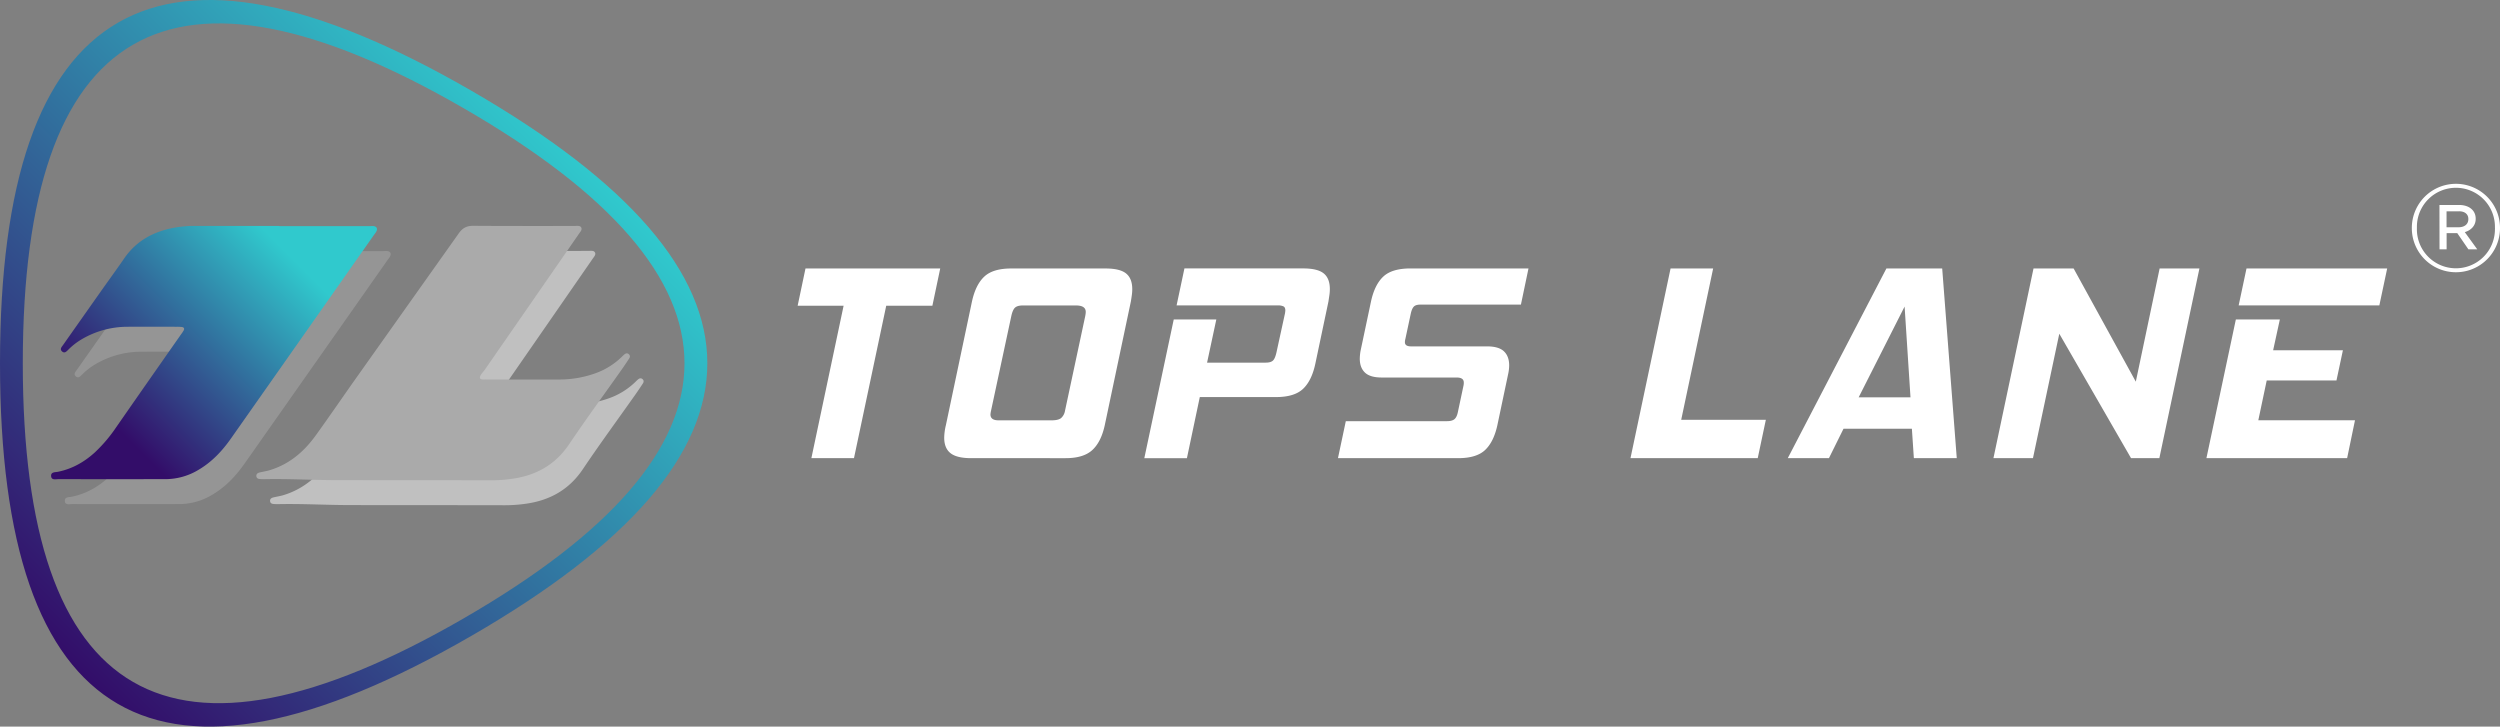
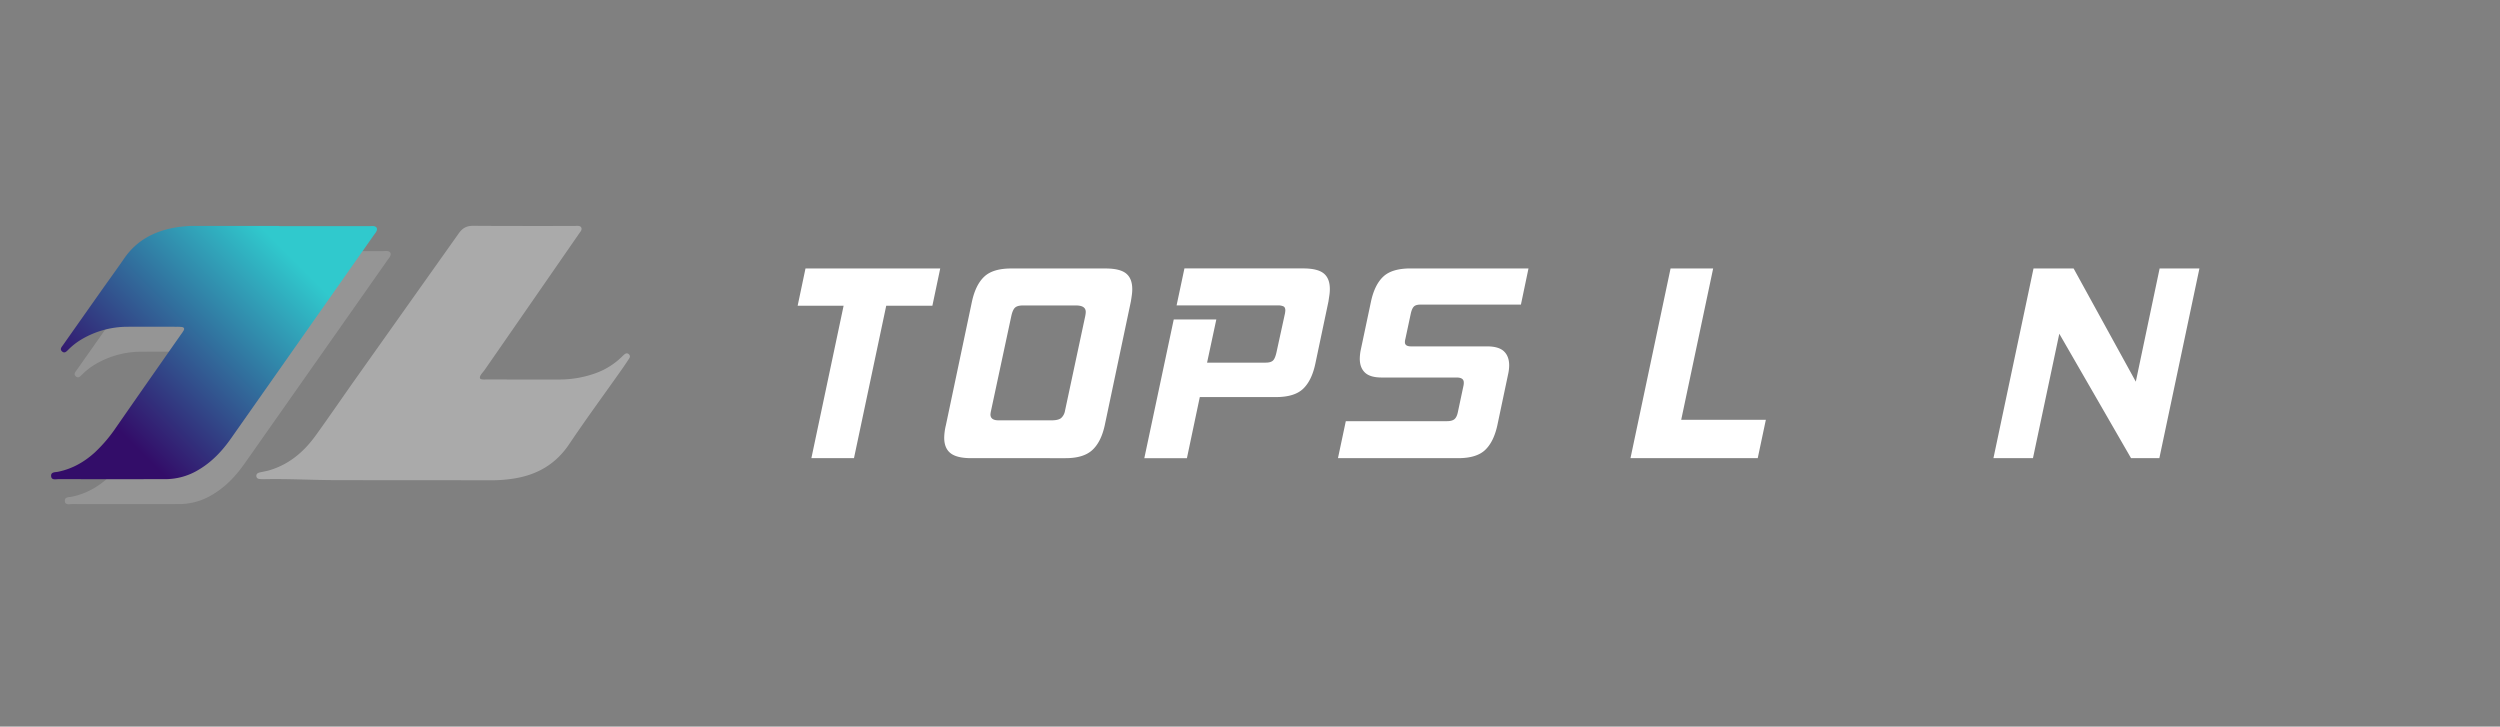
<svg xmlns="http://www.w3.org/2000/svg" id="Tops_Lane" data-name="Tops Lane" viewBox="0 0 2004 582.44">
  <rect x="0" y="0" width="2004" height="582.44" fill="#808080" stroke="none" />
  <defs>
    <linearGradient id="linear-gradient" x1="19.01" y1="89.09" x2="426.41" y2="496.48" gradientTransform="matrix(1, 0, 0, -1, 0, 584)" gradientUnits="userSpaceOnUse">
      <stop offset="0" stop-color="#330d69" />
      <stop offset="1" stop-color="#30c9cd" />
    </linearGradient>
    <linearGradient id="linear-gradient-2" x1="40.18" y1="202.02" x2="270.8" y2="432.63" gradientTransform="matrix(1, 0, 0, -1, 0, 584)" gradientUnits="userSpaceOnUse">
      <stop offset="0.2" stop-color="#330d69" />
      <stop offset="0.8" stop-color="#30c9cd" />
    </linearGradient>
  </defs>
  <path d="M684.55,367.26H650.4l25.84-122.2H639.4l6.29-29.88h108l-6.29,29.88h-37Z" transform="translate(0 0)" fill="#fff" />
  <path d="M778.45,367.26q-11.46,0-16.51-4t-5.06-12.35a45.38,45.38,0,0,1,1.35-10.11l20.89-99.07q2.93-13.48,9.89-20t21.56-6.51h75.71q11.46,0,16.4,4t4.94,12.58a33.84,33.84,0,0,1-.34,4.72c-.22,1.65-.49,3.37-.78,5.17l-20.9,99.07q-2.91,13.47-10,20t-21.46,6.51Zm91.43-113.67c.15-.74.26-1.42.34-2a13.65,13.65,0,0,0,.11-1.57q0-5.16-7.86-5.17H820q-4.5,0-6.4,1.8t-3,7L794.4,329.3a20.6,20.6,0,0,0-.45,2.92q0,4.72,6.51,4.72h42.46c3.6,0,6.14-.6,7.64-1.8a10,10,0,0,0,3.14-5.84Z" transform="translate(0 0)" fill="#fff" />
  <path d="M961.76,318.29l-10.33,49H917.28L940.87,256.1H975l-7.41,34.59h46.95c2.84,0,4.83-.6,6-1.8s2.06-3.51,2.81-7l6.52-29.88a18.42,18.42,0,0,0,.45-3.14c0-1.65-.49-2.73-1.46-3.26a10.13,10.13,0,0,0-4.61-.79h-81.1l6.29-29.65h95.25q11.46,0,16.4,4T1066,231.8a32.38,32.38,0,0,1-.33,4.61c-.23,1.57-.5,3.33-.79,5.28l-10.56,50.09q-2.92,13.49-9.88,20t-21.57,6.51Z" transform="translate(0 0)" fill="#fff" />
  <path d="M1072.51,367.26l6.29-29.65h81.1q4,0,5.95-1.57c1.3-1.05,2.24-3,2.81-5.84l4.49-21.12a10.77,10.77,0,0,0,.22-2.47c0-2.7-1.94-4-5.84-4h-60q-9.21,0-13.36-3.93T1090,287.52a39.6,39.6,0,0,1,.67-6.52l8.32-39.31q2.91-13.49,9.88-20t21.79-6.51h94.58l-6.07,29h-80.65c-2.39,0-4.12.53-5.16,1.57s-1.88,2.92-2.47,5.62l-4.27,20c-.15.6-.27,1.12-.34,1.57a7.68,7.68,0,0,0-.11,1.35c0,2.25,1.64,3.37,4.94,3.37H1192q9.43,0,13.59,4t4.16,11.24a32.47,32.47,0,0,1-.68,6.29l-8.76,41.56q-2.93,13.47-9.88,20t-21.57,6.51Z" transform="translate(0 0)" fill="#fff" />
  <path d="M1409,367.26H1307l32.13-152.08h34.14l-25.61,121.31h67.85Z" transform="translate(0 0)" fill="#fff" />
-   <path d="M1534.15,367.26l-1.58-23.58h-54.81l-11.68,23.58h-33l79.07-152.08h44.71l11.68,152.08Zm-7.42-121.53-36.84,72.79h41.56Z" transform="translate(0 0)" fill="#fff" />
  <path d="M1708.24,367.26l-57.51-99.74-21.11,99.74h-31.68l32.13-152.08h32.12l49.87,90.76,19.1-90.76h31.9l-32.13,152.08Z" transform="translate(0 0)" fill="#fff" />
-   <path d="M1768.67,367.26l23.59-111.19h35.27l-5.39,24.71h55.93L1872.91,305H1817l-6.74,31.9h77.5l-6.29,30.32Zm25.84-122.43,6.29-29.65h112.77l-6.29,29.65Z" transform="translate(0 0)" fill="#fff" />
-   <path d="M1933.32,183v-.21a35.34,35.34,0,1,1,70.68-.2h0v.2a35.34,35.34,0,1,1-70.68.21Zm66.62-.21v-.2a31.28,31.28,0,1,0-62.55-.9c0,.37,0,.73,0,1.1V183a31.28,31.28,0,1,0,62.55.89C2000,183.52,2000,183.16,1999.94,182.79Zm-44.48-18.48h15.84c7.32,0,13.21,3.86,13.21,11v.2c0,5.48-3.86,9.14-8.74,10.56l10,13.81h-7.1l-8.94-13h-8.53v13h-5.69Zm15.23,17.87c5.08,0,7.93-2.64,7.93-6.5v-.2c0-3.86-3-6.29-7.93-6.09h-9.54v12.79Z" transform="translate(0 0)" fill="#fff" />
-   <path d="M378,72.8Q0-145.61,0,291.22T378,509.64Q756,291.22,378,72.8Zm-6.09,422.76Q18.25,699.91,18.27,291.22T371.89,86.88q353.61,204.35,0,408.68Z" transform="translate(0 0)" fill="url(#linear-gradient)" />
-   <path d="M395.75,323.16c.42,1.43,4.17,1,6.06,1,19.21.06,38.43.16,57.64.06A85.44,85.44,0,0,0,488,319.31a58.19,58.19,0,0,0,20.85-12.72c.78-.75,1.54-1.52,2.35-2.23,1.24-1.1,2.59-1.67,4-.31,1.15,1.11.78,2.41,0,3.54-2,3.06-4.06,6.11-6.17,9.11-13.94,19.75-28.27,39.24-41.75,59.3-11,16.44-26.35,25-45.44,27.76A118.65,118.65,0,0,1,404.48,405c-41-.1-82-.05-123-.12-19.64,0-39.26-1.2-58.9-.75-1.08,0-2.16-.05-3.24-.13-1.38-.11-2.61-.6-2.82-2.13-.27-1.88,1-2.74,2.58-3.13,2.52-.6,5.1-1,7.57-1.68,15.82-4.63,27.75-14.67,37.21-27.73,11-15.2,21.58-30.74,32.44-46.06q41.19-58.09,82.41-116.2c3.07-4.35,6.44-6.1,11.77-6.06,26.76.23,80.74.11,80.95.11,2.22,0,4.57-.52,5.5,1.32s-1,3.64-2,5.18q-37.77,54.58-75.59,109.13C397.94,318.66,395.19,321.27,395.75,323.16Z" transform="translate(0 0)" fill="#fff" opacity="0.5" />
  <path d="M234.82,201.29h71.92c2.23,0,5.11-.62,6.23,1.4.91,2-1.12,4.1-2.32,5.81Q253.49,289.92,196.3,371.26c-7,10-15.18,18.81-25.79,25.12a51.24,51.24,0,0,1-26.42,7.7q-43.08.07-86.17,0c-2.18,0-5.57,1-5.93-2.24-.41-3.7,3.27-3.2,5.63-3.69,11.31-2.34,20.95-7.8,29.43-15.52a117.73,117.73,0,0,0,17.13-20.21q25.88-37.23,51.92-74.36a31.73,31.73,0,0,0,2.16-3.22c.81-1.52.16-2.5-1.47-2.71a31.41,31.41,0,0,0-3.88-.19c-13.17,0-26.34-.06-39.52,0a72.33,72.33,0,0,0-37.6,10.44,53.14,53.14,0,0,0-10.11,8c-1.35,1.34-2.89,3.15-4.94,1.31s-.29-3.56.77-5.07q15.46-22,31-44c6-8.47,12.1-16.84,18-25.39,9.76-14.27,23.66-21.67,40.25-24.72a94.81,94.81,0,0,1,17.4-1.42c22.24.08,44.49,0,66.73,0Z" transform="translate(0 0)" fill="#aaa" opacity="0.5" />
  <path d="M384.75,303.16c.42,1.43,4.17,1,6.06,1,19.21.06,38.43.16,57.64.06A85.44,85.44,0,0,0,477,299.31a58.19,58.19,0,0,0,20.85-12.72c.78-.75,1.54-1.52,2.35-2.23,1.24-1.1,2.59-1.67,4-.31,1.15,1.11.78,2.41,0,3.54-2,3.06-4.06,6.11-6.17,9.11-13.94,19.75-28.27,39.24-41.75,59.3-11,16.44-26.35,25-45.44,27.76A118.65,118.65,0,0,1,393.48,385c-41-.1-82-.05-123-.12-19.64,0-39.26-1.2-58.9-.75-1.08,0-2.16-.05-3.24-.13-1.38-.11-2.61-.6-2.82-2.13-.27-1.88,1-2.74,2.58-3.13,2.52-.6,5.1-1,7.57-1.68,15.82-4.63,27.75-14.67,37.21-27.73,11-15.2,21.58-30.74,32.44-46.06q41.19-58.09,82.41-116.2c3.07-4.35,6.44-6.1,11.77-6.06,26.76.23,80.74.11,80.95.11,2.22,0,4.57-.52,5.5,1.32s-1,3.64-2,5.18q-37.77,54.58-75.59,109.13C386.94,298.66,384.19,301.27,384.75,303.16Z" transform="translate(0 0)" fill="#aaa" />
  <path d="M223.82,181.29h71.92c2.23,0,5.11-.62,6.23,1.4.91,2-1.12,4.1-2.32,5.81Q242.49,269.91,185.3,351.26c-7,10-15.18,18.81-25.79,25.12a51.24,51.24,0,0,1-26.42,7.7q-43.08.07-86.17,0c-2.18,0-5.57,1-5.93-2.24-.41-3.7,3.27-3.2,5.63-3.69,11.31-2.34,20.95-7.8,29.43-15.52a117.73,117.73,0,0,0,17.13-20.21q25.88-37.23,51.92-74.36a31.73,31.73,0,0,0,2.16-3.22c.81-1.52.16-2.5-1.47-2.71a31.41,31.41,0,0,0-3.88-.19c-13.17,0-26.34-.06-39.52,0a72.33,72.33,0,0,0-37.6,10.44,53.14,53.14,0,0,0-10.11,8c-1.35,1.34-2.89,3.15-4.94,1.31s-.29-3.56.77-5.07q15.46-22,31-44c6-8.47,12.1-16.84,18-25.39,9.76-14.27,23.66-21.67,40.25-24.72a94.81,94.81,0,0,1,17.4-1.42c22.24.08,44.49,0,66.73,0Z" transform="translate(0 0)" fill="url(#linear-gradient-2)" />
</svg>